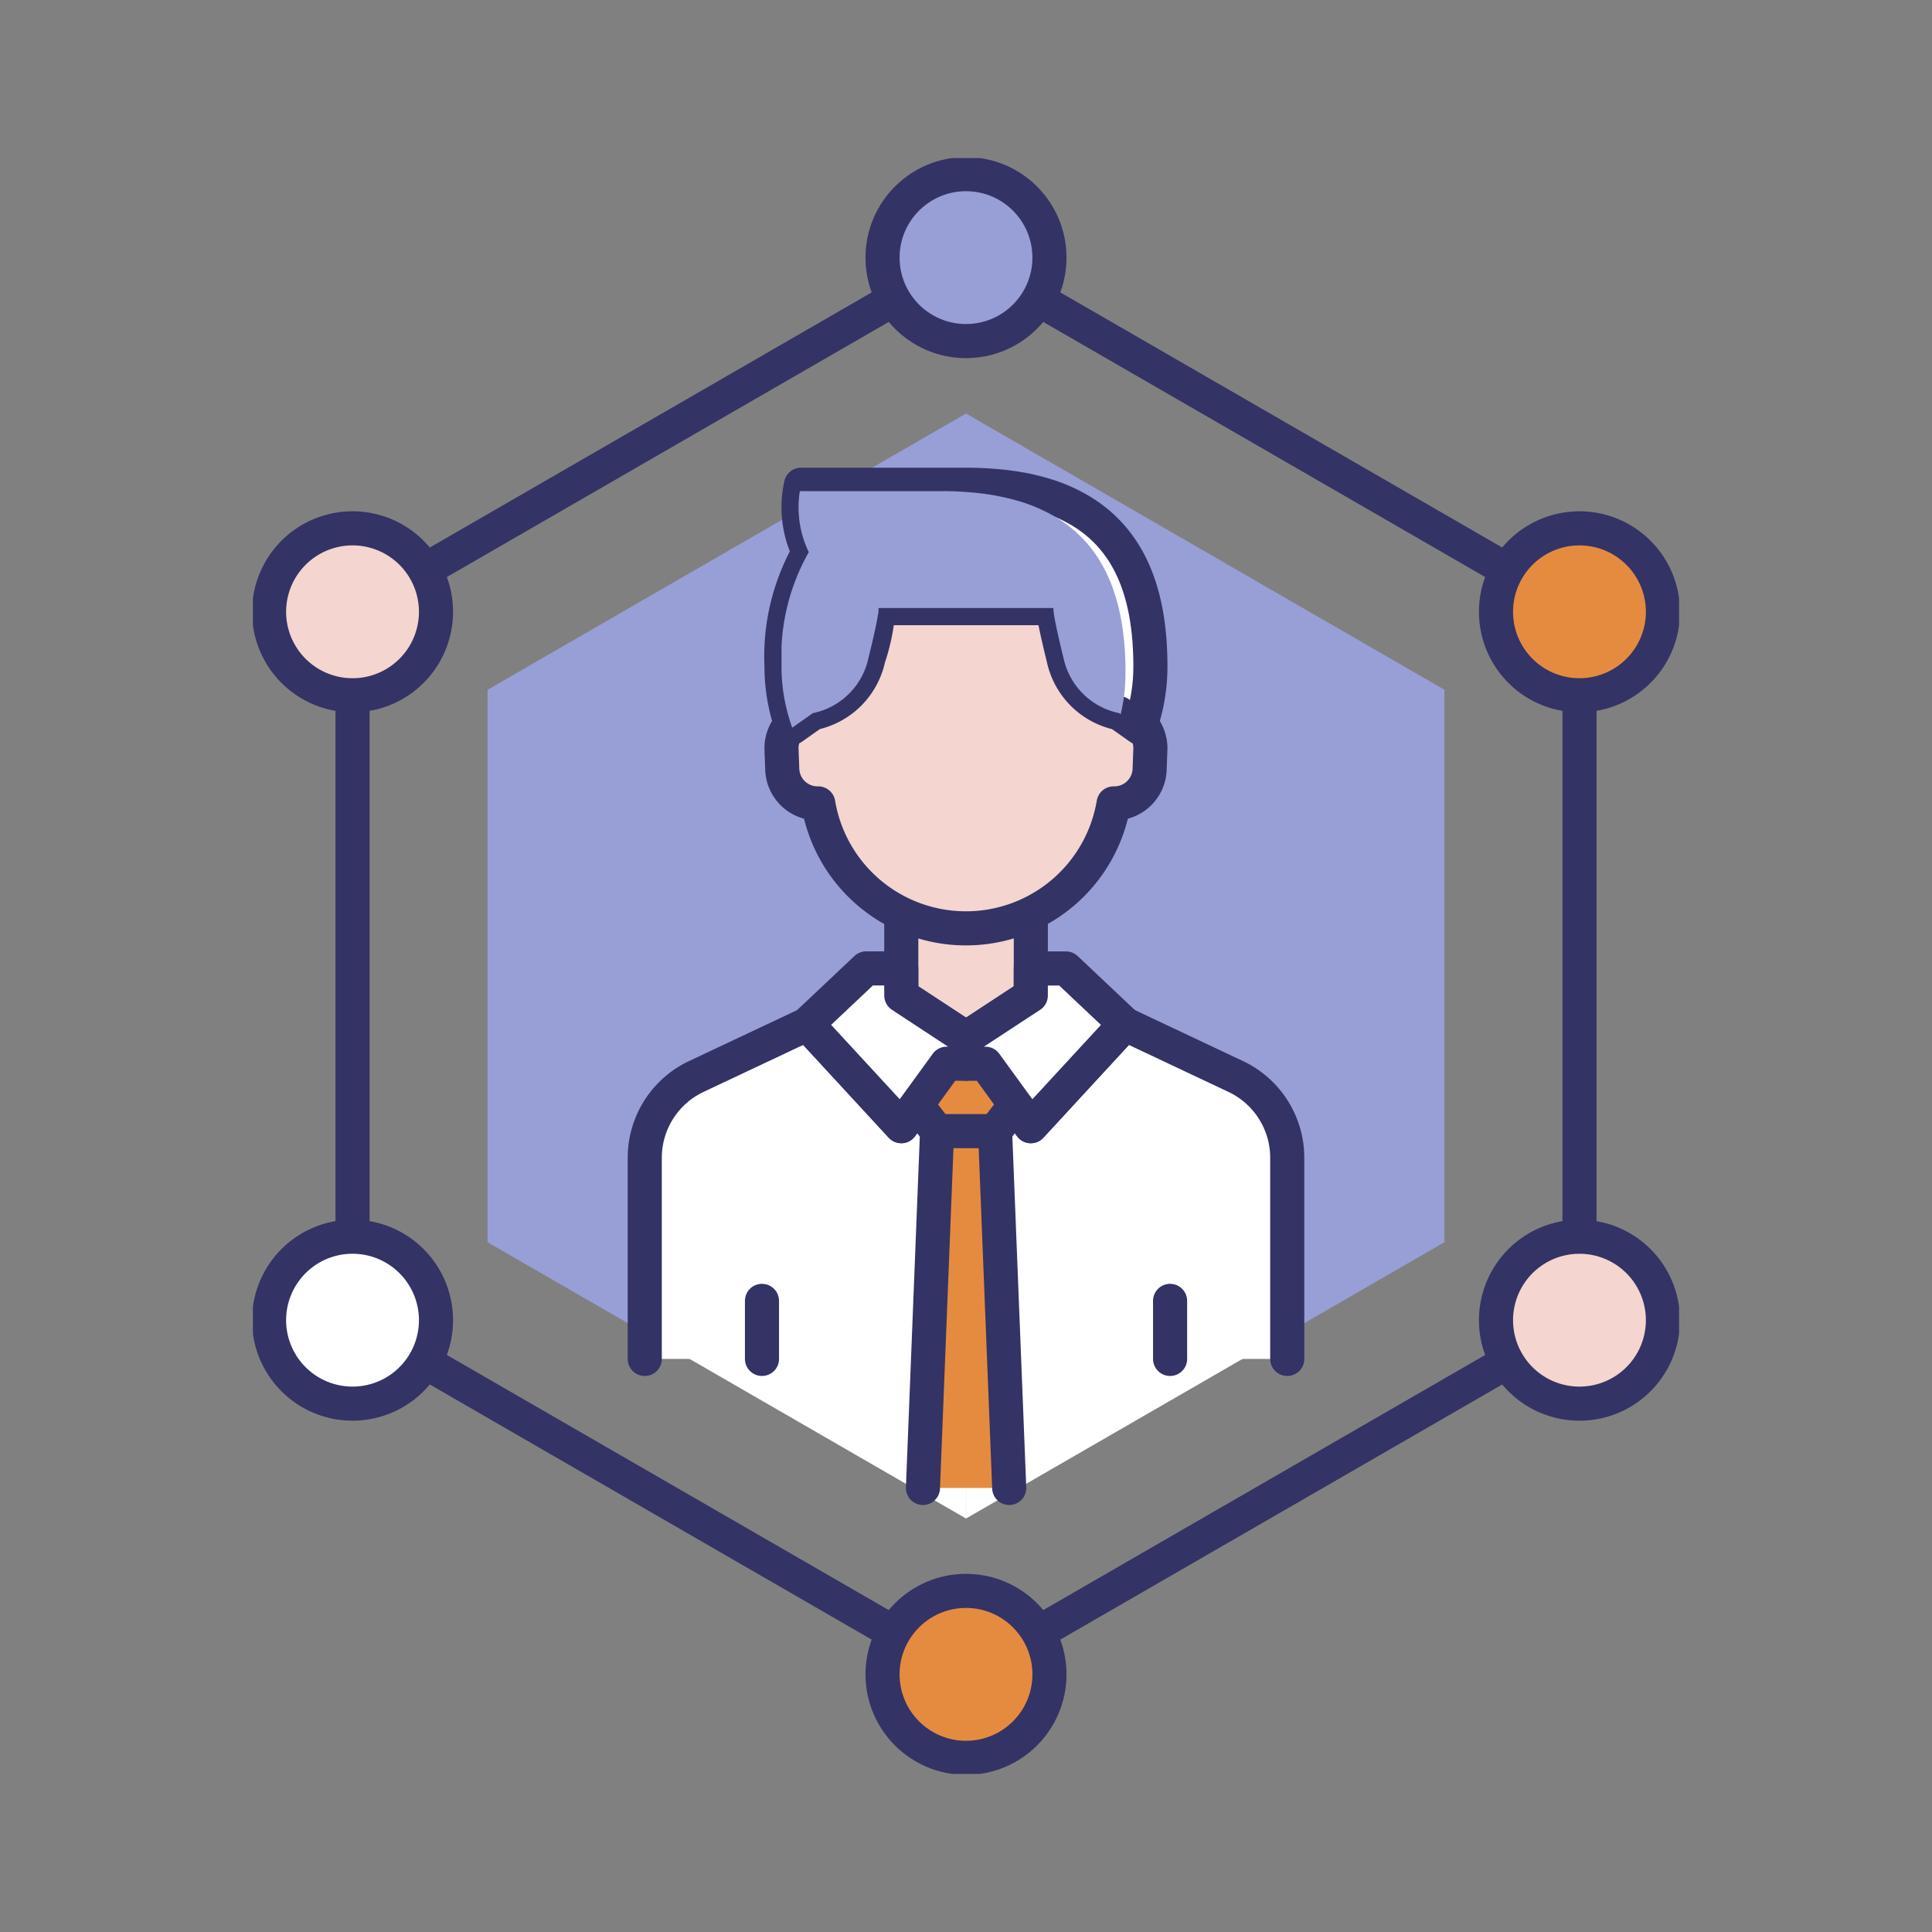
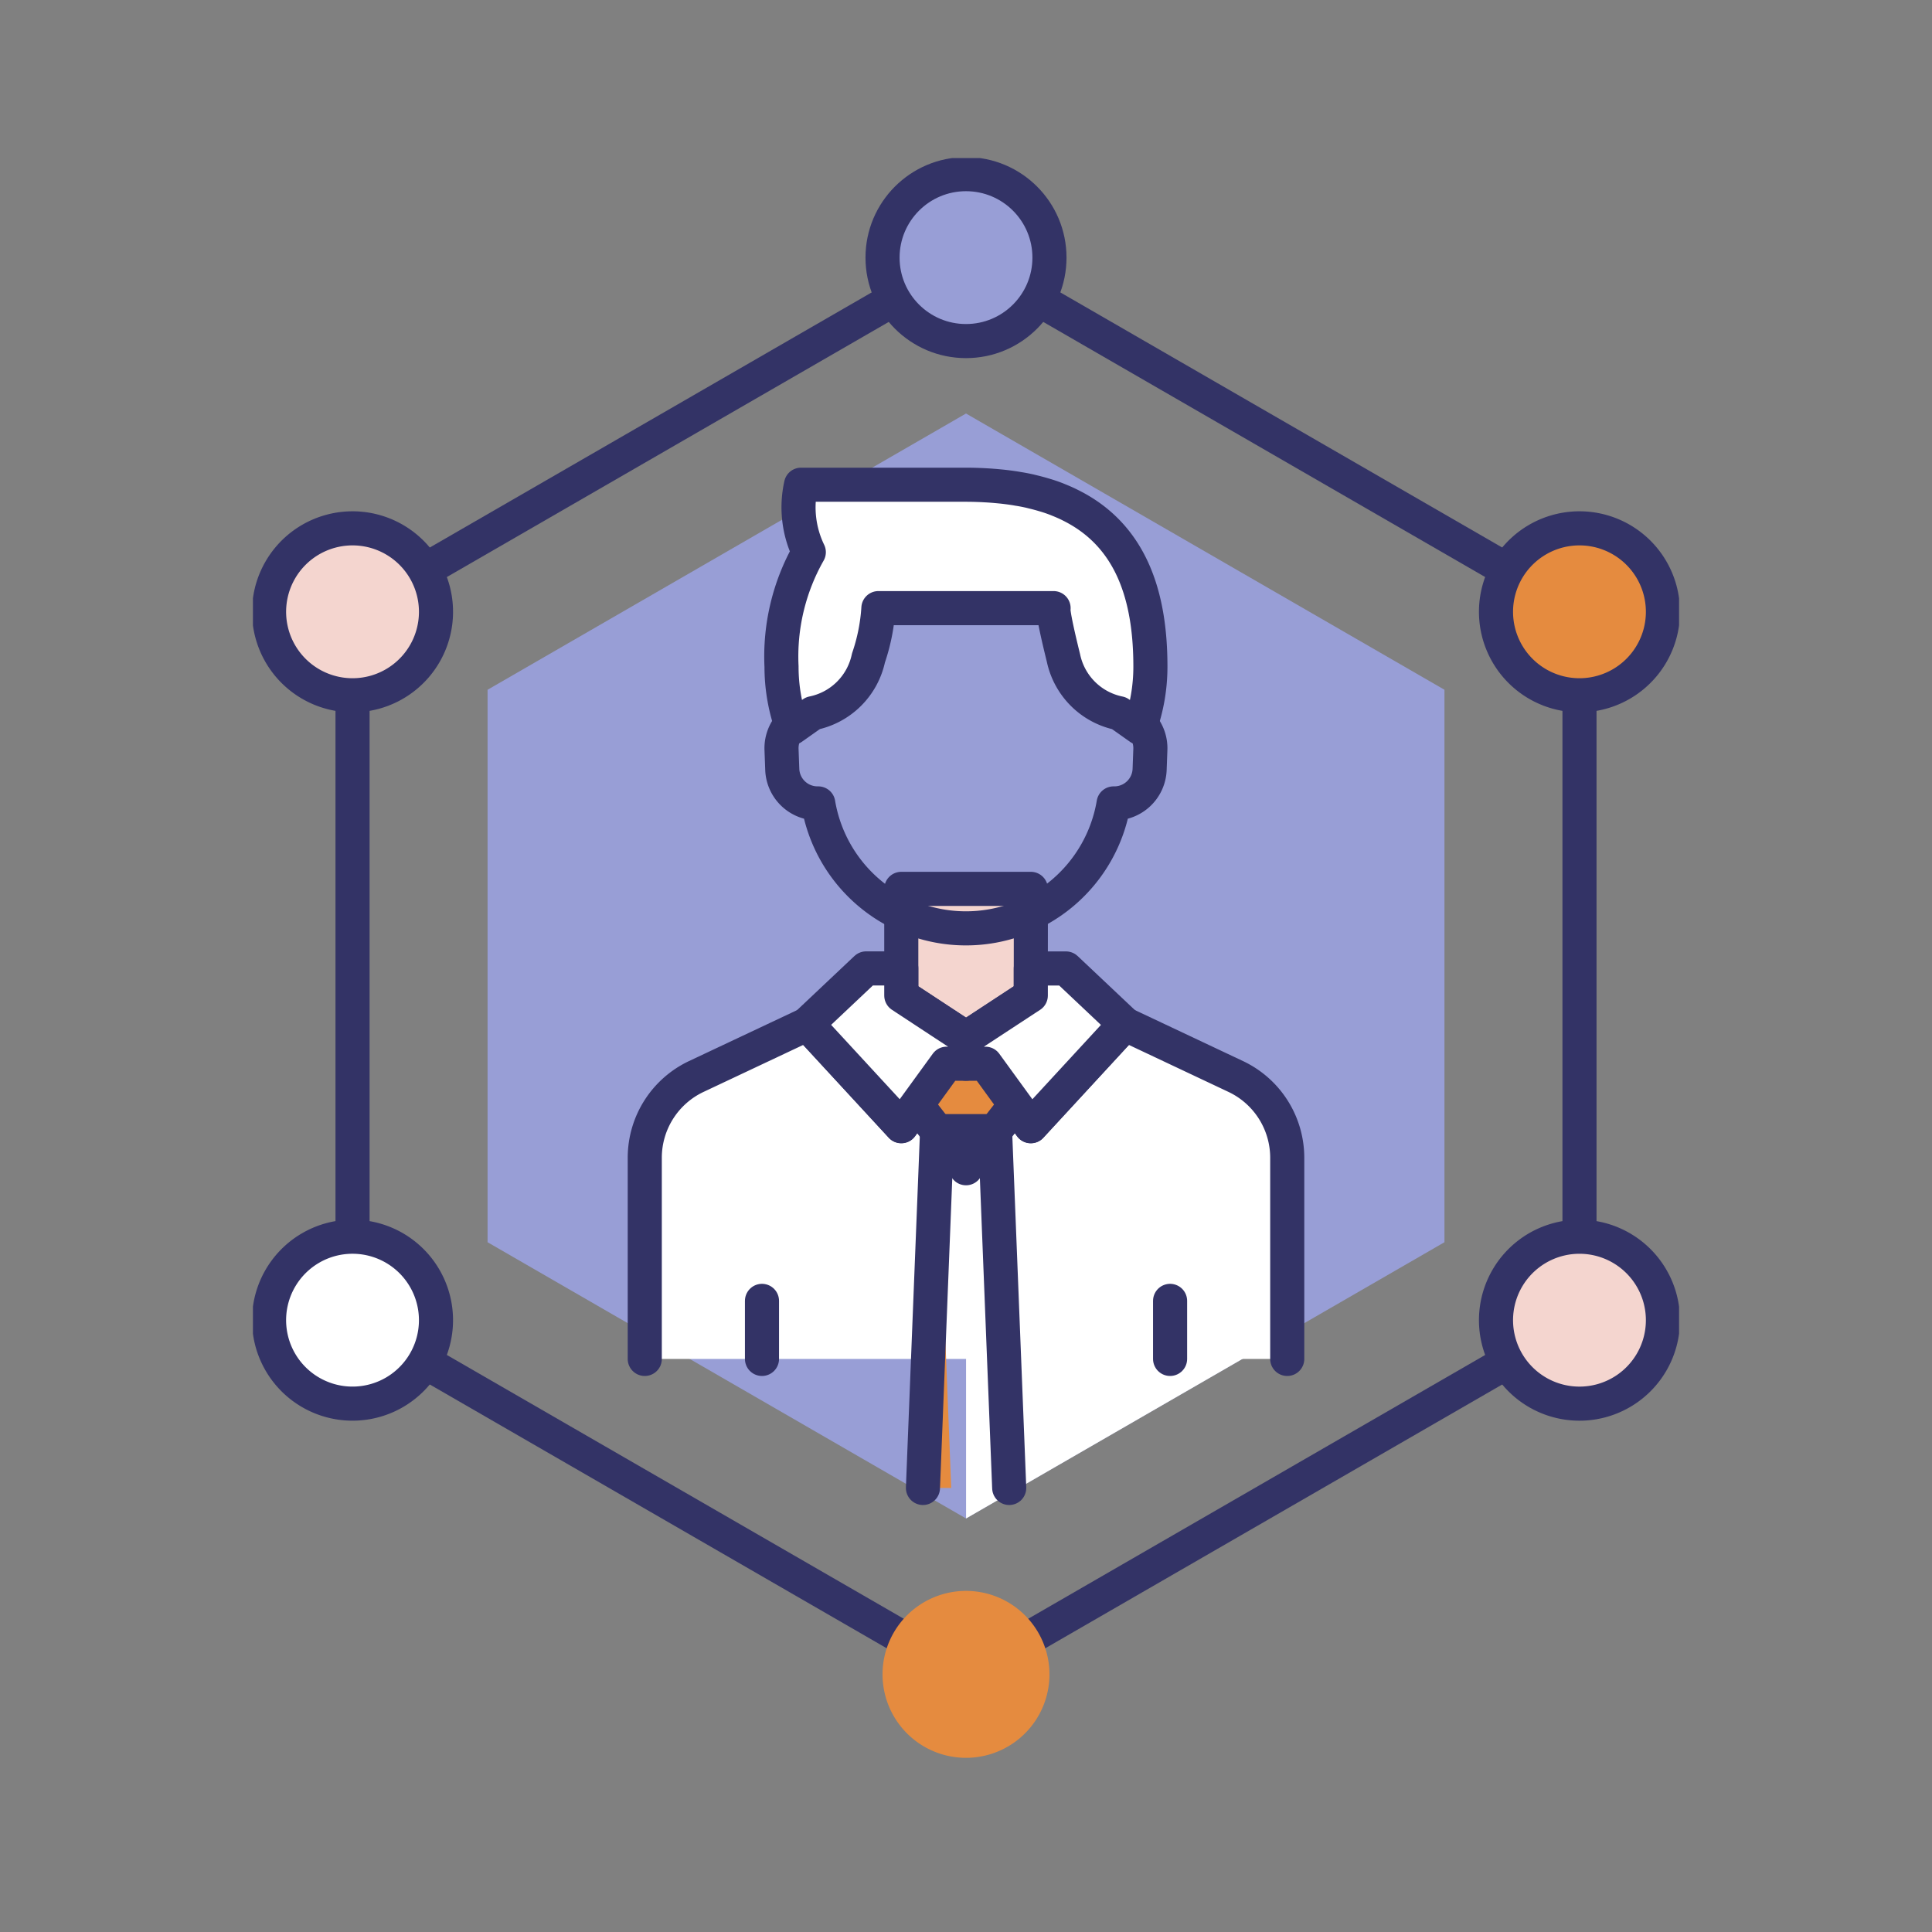
<svg xmlns="http://www.w3.org/2000/svg" width="85" height="85" viewBox="0 0 85 85">
  <rect x="0" y="0" width="85" height="85" fill="#808080" stroke="none" />
  <defs>
    <clipPath id="clip-path">
      <rect id="사각형_297" data-name="사각형 297" width="62.744" height="71.093" fill="none" />
    </clipPath>
    <clipPath id="clip-path-3">
      <rect id="사각형_293" data-name="사각형 293" width="42.099" height="48.612" fill="none" />
    </clipPath>
    <clipPath id="clip-path-5">
-       <rect id="사각형_295" data-name="사각형 295" width="15.133" height="10.409" fill="none" />
-     </clipPath>
+       </clipPath>
    <clipPath id="clip-ico_quick01">
      <rect width="85" height="85" />
    </clipPath>
  </defs>
  <g id="ico_quick01" clip-path="url(#clip-ico_quick01)">
    <g id="그룹_674" data-name="그룹 674" transform="translate(11.128 6.953)">
      <g id="그룹_673" data-name="그룹 673" transform="translate(0)" clip-path="url(#clip-path)">
        <g id="그룹_667" data-name="그룹 667">
          <g id="그룹_666" data-name="그룹 666" clip-path="url(#clip-path)">
            <g id="그룹_665" data-name="그룹 665" transform="translate(10.323 11.241)" style="mix-blend-mode: darken;isolation: isolate">
              <g id="그룹_664" data-name="그룹 664">
                <g id="그룹_663" data-name="그룹 663" clip-path="url(#clip-path-3)">
                  <path id="패스_273" data-name="패스 273" d="M18.184,56.26V31.954L39.233,19.8l21.05,12.153V56.26L39.233,68.413Z" transform="translate(-18.184 -19.801)" fill="#989ed6" />
                </g>
              </g>
            </g>
          </g>
        </g>
-         <path id="패스_274" data-name="패스 274" d="M45.493,96.273,32.664,88.866,45.5,84.243Z" transform="translate(-14.122 -36.42)" fill="#fff" />
        <path id="패스_275" data-name="패스 275" d="M55.268,96.273,68.1,88.866,55.267,84.243Z" transform="translate(-23.893 -36.42)" fill="#fff" />
        <path id="패스_276" data-name="패스 276" d="M7.719,23.3V54.466l26.99,15.582L61.7,54.466V23.3L34.709,7.718Z" transform="translate(-3.337 -3.336)" fill="none" stroke="#336" stroke-linecap="round" stroke-linejoin="round" stroke-width="1.5" />
        <g id="그룹_672" data-name="그룹 672">
          <g id="그룹_671" data-name="그룹 671" clip-path="url(#clip-path)">
            <path id="패스_277" data-name="패스 277" d="M56.14,4.922A3.672,3.672,0,1,1,52.468,1.25,3.672,3.672,0,0,1,56.14,4.922" transform="translate(-21.095 -0.54)" fill="#989ed6" />
            <ellipse id="타원_1" data-name="타원 1" cx="3.672" cy="3.672" rx="3.672" ry="3.672" transform="translate(27.7 0.709)" fill="none" stroke="#336" stroke-linecap="round" stroke-linejoin="round" stroke-width="1.5" />
            <path id="패스_278" data-name="패스 278" d="M6.758,29.191a3.672,3.672,0,1,1-5.016,1.344,3.672,3.672,0,0,1,5.016-1.344" transform="translate(-0.54 -12.407)" fill="#f4d5cf" />
            <path id="패스_279" data-name="패스 279" d="M6.758,29.191a3.672,3.672,0,1,1-5.016,1.344A3.672,3.672,0,0,1,6.758,29.191Z" transform="translate(-0.54 -12.407)" fill="none" stroke="#336" stroke-linecap="round" stroke-linejoin="round" stroke-width="1.5" />
            <path id="패스_280" data-name="패스 280" d="M3.086,84.09a3.672,3.672,0,1,1-1.344,5.017A3.672,3.672,0,0,1,3.086,84.09" transform="translate(-0.54 -36.141)" fill="#fff" />
            <path id="패스_281" data-name="패스 281" d="M3.086,84.09a3.672,3.672,0,1,1-1.344,5.017A3.672,3.672,0,0,1,3.086,84.09Z" transform="translate(-0.54 -36.141)" fill="none" stroke="#336" stroke-linecap="round" stroke-linejoin="round" stroke-width="1.5" />
            <path id="패스_282" data-name="패스 282" d="M48.795,114.721a3.672,3.672,0,1,1,3.672,3.672,3.672,3.672,0,0,1-3.672-3.672" transform="translate(-21.095 -48.009)" fill="#e58b3f" />
-             <ellipse id="타원_2" data-name="타원 2" cx="3.672" cy="3.672" rx="3.672" ry="3.672" transform="translate(27.7 63.04)" fill="none" stroke="#336" stroke-linecap="round" stroke-linejoin="round" stroke-width="1.5" />
            <path id="패스_283" data-name="패스 283" d="M98.175,90.451a3.672,3.672,0,1,1,5.016-1.344,3.672,3.672,0,0,1-5.016,1.344" transform="translate(-41.649 -36.141)" fill="#f4d5cf" />
            <path id="패스_284" data-name="패스 284" d="M98.175,90.451a3.672,3.672,0,1,1,5.016-1.344A3.672,3.672,0,0,1,98.175,90.451Z" transform="translate(-41.649 -36.141)" fill="none" stroke="#336" stroke-linecap="round" stroke-linejoin="round" stroke-width="1.5" />
            <path id="패스_285" data-name="패스 285" d="M101.847,35.551a3.672,3.672,0,1,1,1.344-5.016,3.672,3.672,0,0,1-1.344,5.016" transform="translate(-41.649 -12.407)" fill="#e58b3f" />
            <path id="패스_286" data-name="패스 286" d="M101.847,35.551a3.672,3.672,0,1,1,1.344-5.016A3.672,3.672,0,0,1,101.847,35.551Z" transform="translate(-41.649 -12.407)" fill="none" stroke="#336" stroke-linecap="round" stroke-linejoin="round" stroke-width="1.5" />
            <path id="패스_287" data-name="패스 287" d="M30.368,81.85V73a3.954,3.954,0,0,1,2.267-3.576l4.879-2.3,4.14,4.489,1.993-2.742h1.712l1.994,2.742,4.14-4.489,4.875,2.3A3.955,3.955,0,0,1,58.634,73V81.85" transform="translate(-13.129 -29.016)" fill="#fff" />
            <path id="패스_288" data-name="패스 288" d="M30.368,81.85V73a3.954,3.954,0,0,1,2.267-3.576l4.879-2.3,4.14,4.489,1.993-2.742h1.712l1.994,2.742,4.14-4.489,4.875,2.3A3.955,3.955,0,0,1,58.634,73V81.85" transform="translate(-13.129 -29.016)" fill="none" stroke="#336" stroke-linecap="round" stroke-linejoin="round" stroke-width="1.5" />
            <path id="패스_289" data-name="패스 289" d="M55.946,61.33,53.1,63.2,50.248,61.33V56.64h5.7Z" transform="translate(-21.723 -24.487)" fill="#f4d5cf" />
            <path id="패스_290" data-name="패스 290" d="M55.946,61.33,53.1,63.2,50.248,61.33V56.64h5.7Z" transform="translate(-21.723 -24.487)" fill="none" stroke="#336" stroke-linecap="round" stroke-linejoin="round" stroke-width="1.5" />
-             <path id="패스_291" data-name="패스 291" d="M55.826,36.277l.094-1.947a6.593,6.593,0,0,0-6.586-6.912h-.5a6.593,6.593,0,0,0-6.586,6.912l.095,1.947a1.552,1.552,0,0,0-1.374,1.6l.032.87a1.555,1.555,0,0,0,1.584,1.5,6.588,6.588,0,0,0,12.994,0,1.555,1.555,0,0,0,1.585-1.5l.032-.87a1.552,1.552,0,0,0-1.374-1.6" transform="translate(-17.713 -11.853)" fill="#f4d5cf" />
            <path id="패스_292" data-name="패스 292" d="M55.826,36.277l.094-1.947a6.593,6.593,0,0,0-6.586-6.912h-.5a6.593,6.593,0,0,0-6.586,6.912l.095,1.947a1.552,1.552,0,0,0-1.374,1.6l.032.87a1.555,1.555,0,0,0,1.584,1.5,6.588,6.588,0,0,0,12.994,0,1.555,1.555,0,0,0,1.585-1.5l.032-.87A1.552,1.552,0,0,0,55.826,36.277Z" transform="translate(-17.713 -11.853)" fill="none" stroke="#336" stroke-linecap="round" stroke-linejoin="round" stroke-width="1.5" />
            <path id="패스_293" data-name="패스 293" d="M53.692,26.226,53.6,26.18c-.135-.065-.274-.126-.418-.184l-.065-.027q-.25-.1-.52-.182l-.081-.024q-.227-.068-.468-.126L51.9,25.6c-.17-.038-.343-.073-.523-.1l-.07-.013c-.2-.033-.413-.061-.628-.085l-.166-.016c-.168-.016-.341-.03-.517-.04l-.2-.011c-.232-.01-.468-.017-.714-.017H41.827a4.54,4.54,0,0,0,.342,2.968,9.3,9.3,0,0,0-1.2,5.037,7.9,7.9,0,0,0,.47,2.687l.905-.64a3.141,3.141,0,0,0,2.45-2.431,8.394,8.394,0,0,0,.437-2.192v0h7.707s-.1.032.435,2.194a3.141,3.141,0,0,0,2.45,2.431l.905.64a7.9,7.9,0,0,0,.47-2.687c0-3.085-.831-5.761-3.511-7.1" transform="translate(-17.713 -10.945)" fill="#fff" />
            <path id="패스_294" data-name="패스 294" d="M53.692,26.226,53.6,26.18c-.135-.065-.274-.126-.418-.184l-.065-.027q-.25-.1-.52-.182l-.081-.024q-.227-.068-.468-.126L51.9,25.6c-.17-.038-.343-.073-.523-.1l-.07-.013c-.2-.033-.413-.061-.628-.085l-.166-.016c-.168-.016-.341-.03-.517-.04l-.2-.011c-.232-.01-.468-.017-.714-.017H41.827a4.54,4.54,0,0,0,.342,2.968,9.3,9.3,0,0,0-1.2,5.037,7.9,7.9,0,0,0,.47,2.687l.905-.64a3.141,3.141,0,0,0,2.45-2.431,8.394,8.394,0,0,0,.437-2.192v0h7.707s-.1.032.435,2.194a3.141,3.141,0,0,0,2.45,2.431l.905.64a7.9,7.9,0,0,0,.47-2.687C57.2,30.238,56.372,27.562,53.692,26.226Z" transform="translate(-17.713 -10.945)" fill="none" stroke="#336" stroke-linecap="round" stroke-linejoin="round" stroke-width="1.5" />
            <path id="패스_295" data-name="패스 295" d="M52.755,68.2h1.42l1.656,2.69L53.464,73.93,51.1,70.892Z" transform="translate(-22.091 -29.485)" fill="#e58b3f" />
            <path id="패스_296" data-name="패스 296" d="M52.755,68.2h1.42l1.656,2.69L53.464,73.93,51.1,70.892Z" transform="translate(-22.091 -29.485)" fill="none" stroke="#336" stroke-linecap="round" stroke-linejoin="round" stroke-width="1.5" />
-             <path id="패스_297" data-name="패스 297" d="M51.927,91.115l.622-15.7H55.1l.622,15.7" transform="translate(-22.449 -32.604)" fill="#e58b3f" />
+             <path id="패스_297" data-name="패스 297" d="M51.927,91.115l.622-15.7l.622,15.7" transform="translate(-22.449 -32.604)" fill="#e58b3f" />
            <path id="패스_298" data-name="패스 298" d="M51.927,91.115l.622-15.7H55.1l.622,15.7" transform="translate(-22.449 -32.604)" fill="none" stroke="#336" stroke-linecap="round" stroke-linejoin="round" stroke-width="1.5" />
            <path id="패스_299" data-name="패스 299" d="M49.942,65.87V67h-.854l-1.993,2.743-4.14-4.489,2.593-2.447h1.547V64l1.915,1.259Z" transform="translate(-18.57 -27.154)" fill="#fff" />
            <path id="패스_300" data-name="패스 300" d="M49.942,65.87V67h-.854l-1.993,2.743-4.14-4.489,2.593-2.447h1.547V64l1.915,1.259Z" transform="translate(-18.57 -27.154)" fill="none" stroke="#336" stroke-linecap="round" stroke-linejoin="round" stroke-width="1.5" />
            <path id="패스_301" data-name="패스 301" d="M62.255,65.255l-4.14,4.489L56.121,67h-.858V65.869l.937-.614L58.115,64V62.808h1.547Z" transform="translate(-23.892 -27.153)" fill="#fff" />
            <path id="패스_302" data-name="패스 302" d="M62.255,65.255l-4.14,4.489L56.121,67h-.858V65.869l.937-.614L58.115,64V62.808h1.547Z" transform="translate(-23.892 -27.153)" fill="none" stroke="#336" stroke-linecap="round" stroke-linejoin="round" stroke-width="1.5" />
            <line id="선_1" data-name="선 1" y1="2.554" transform="translate(22.396 50.28)" fill="#fff" />
            <path id="패스_395" data-name="패스 395" d="M0,2.554V0" transform="translate(22.396 50.28)" fill="none" stroke="#336" stroke-linecap="round" stroke-width="1.5" />
            <line id="선_3" data-name="선 3" y1="2.554" transform="translate(40.351 50.28)" fill="#fff" />
            <line id="선_4" data-name="선 4" y1="2.554" transform="translate(40.351 50.28)" fill="none" stroke="#336" stroke-linecap="round" stroke-linejoin="round" stroke-width="1.5" />
            <g id="그룹_670" data-name="그룹 670" transform="translate(23.256 14.654)" style="mix-blend-mode: darken;isolation: isolate">
              <g id="그룹_669" data-name="그룹 669">
                <g id="그룹_668" data-name="그룹 668" clip-path="url(#clip-path-5)">
-                   <path id="패스_303" data-name="패스 303" d="M56.1,33.817a7.783,7.783,0,0,1-.21,1.814l-.067-.049a3.146,3.146,0,0,1-2.451-2.432c-.532-2.162-.435-2.192-.435-2.192H45.232a.771.771,0,0,1-.019.281c-.041.274-.15.824-.42,1.911a3.14,3.14,0,0,1-2.447,2.432l-.907.64c-.045-.123-.086-.244-.123-.371a7.872,7.872,0,0,1-.349-2.316,9.313,9.313,0,0,1,1.2-5.036,4.533,4.533,0,0,1-.393-2.686h6.212c.248,0,.483.007.716.015l.195.011c.176.011.349.026.517.041.056,0,.112.007.165.015.217.023.427.053.63.086l.071.011c.18.03.353.068.521.105.052.011.1.022.146.033.161.037.318.082.468.127l.082.023c.18.056.353.116.517.183a.556.556,0,0,1,.068.027c.142.056.281.12.416.183.033.015.064.03.094.045,2.682,1.338,3.511,4.013,3.511,7.1" transform="translate(-40.968 -25.814)" fill="#989ed6" />
-                 </g>
+                   </g>
              </g>
            </g>
          </g>
        </g>
      </g>
    </g>
  </g>
</svg>